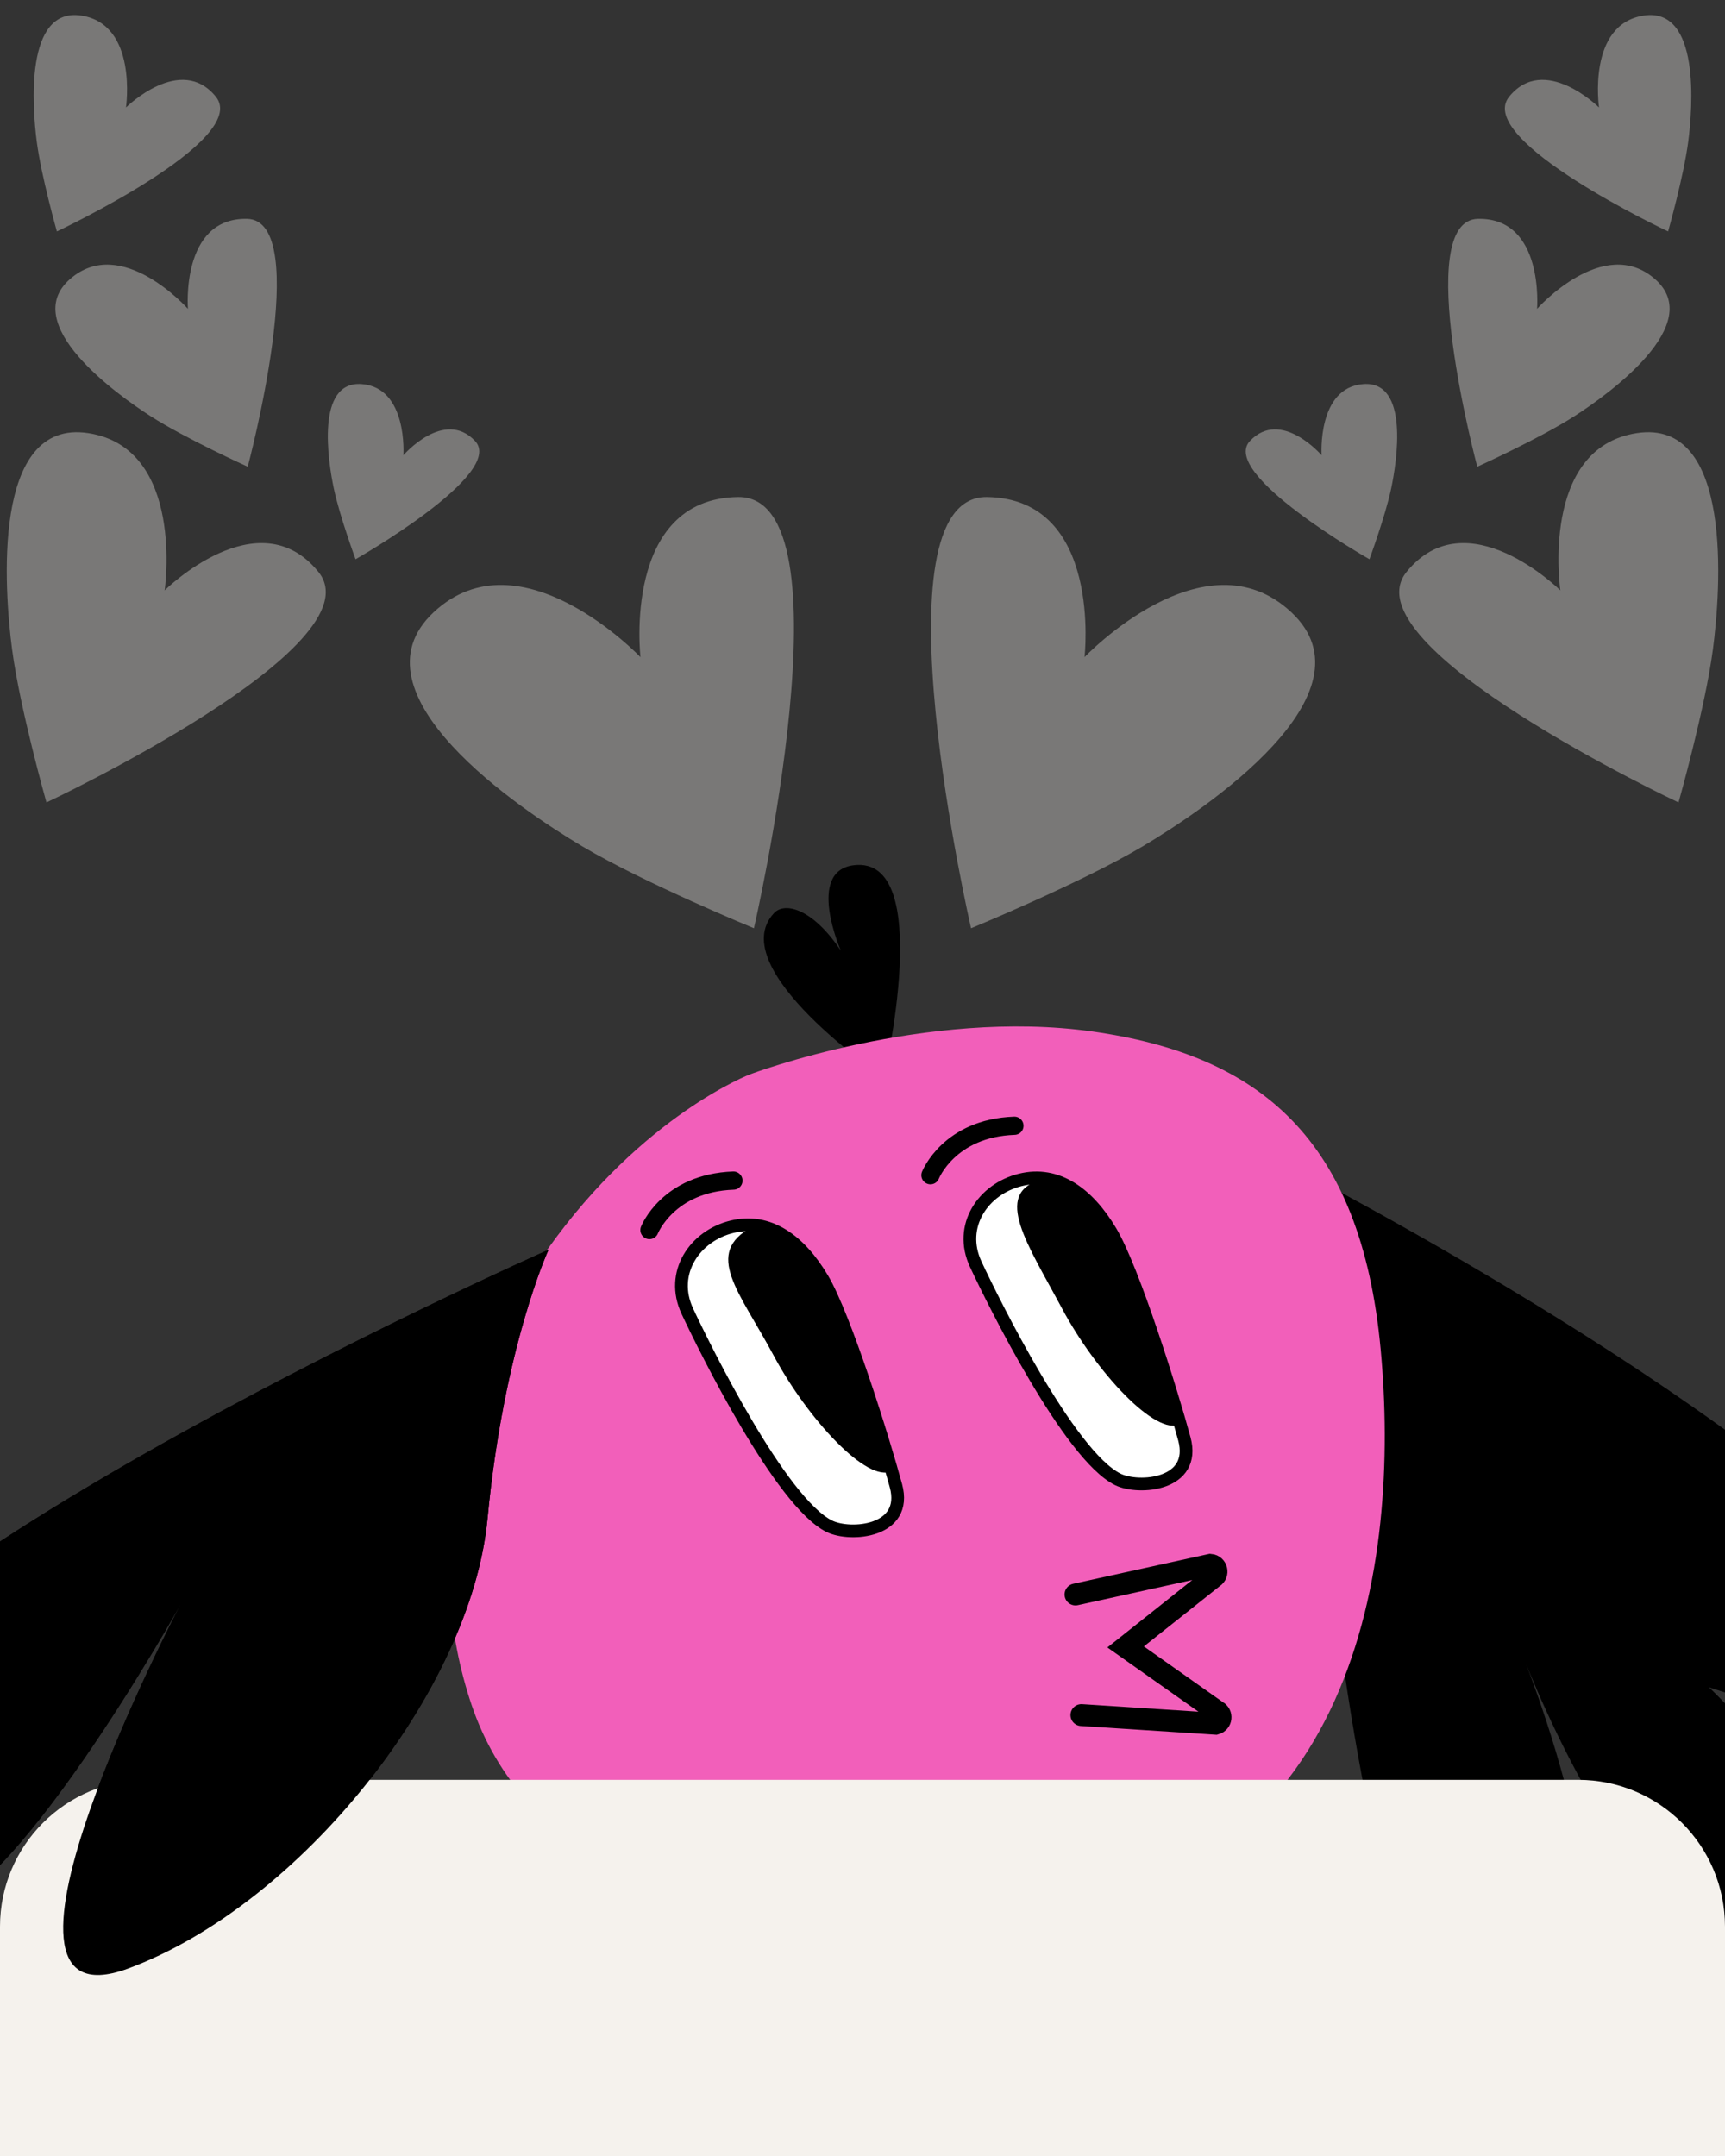
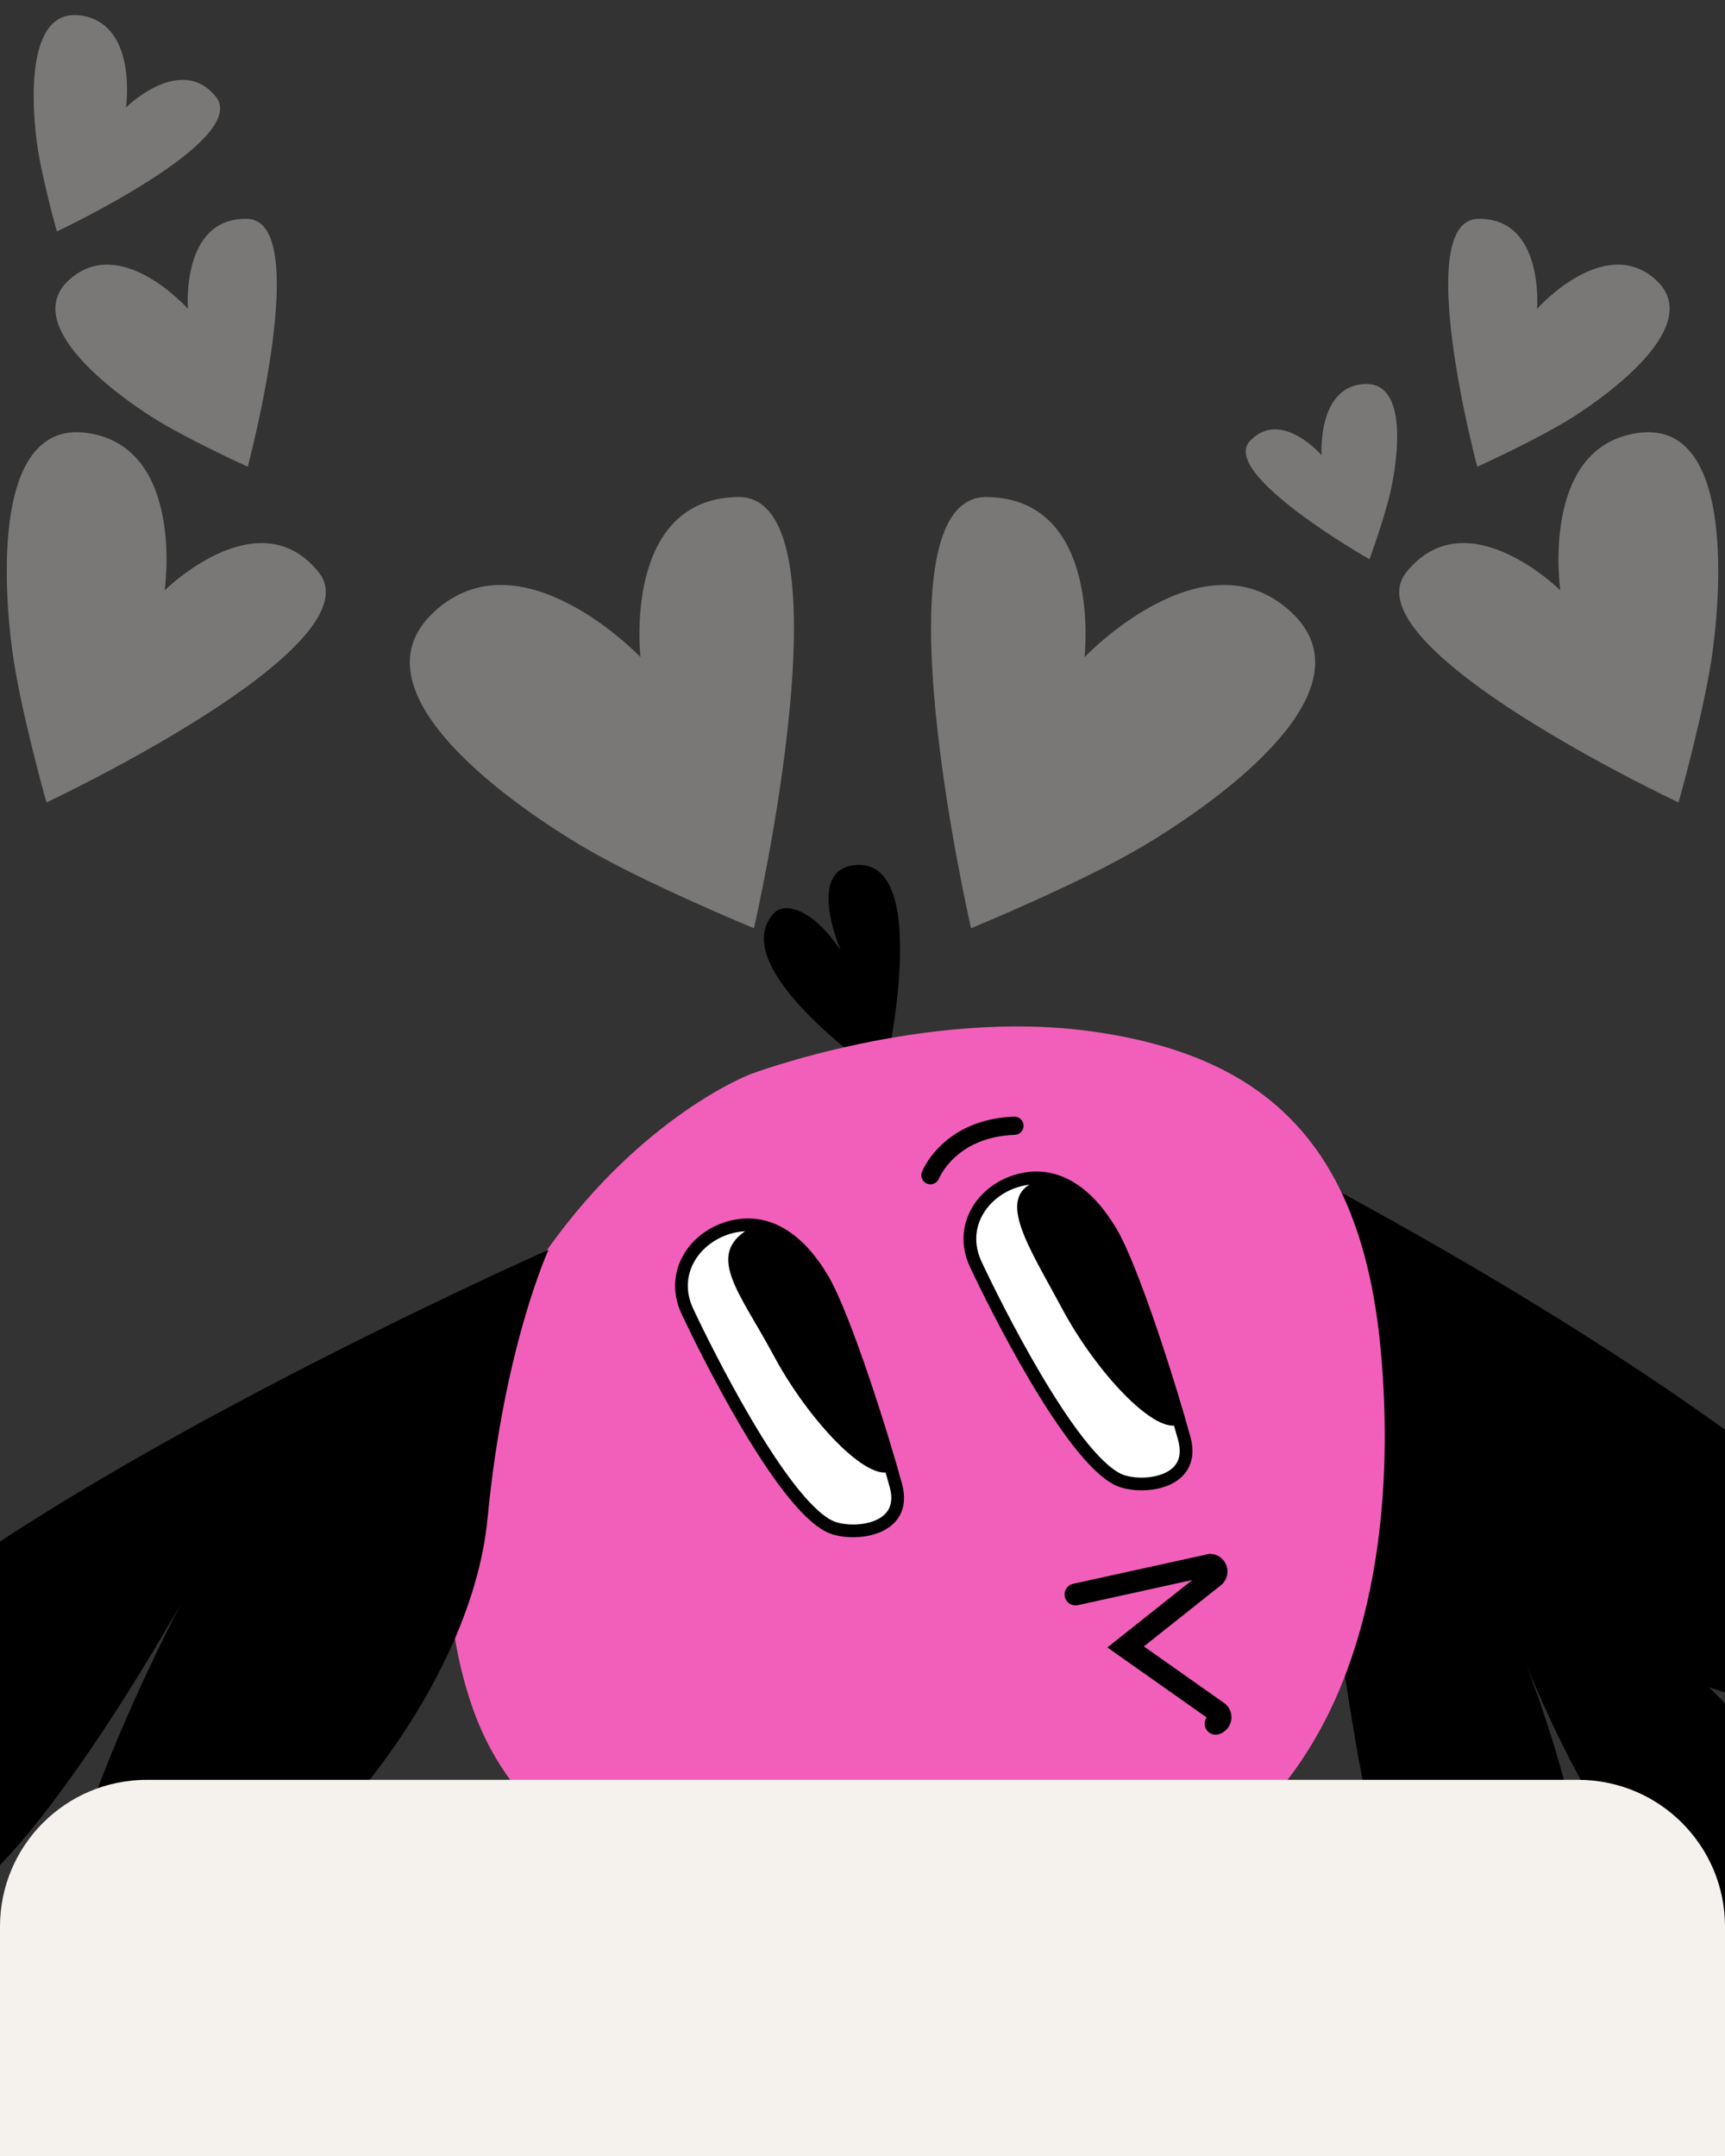
<svg xmlns="http://www.w3.org/2000/svg" width="376" height="470" viewBox="0 0 376 470" fill="none">
  <rect x="0" y="0" width="376" height="470" fill="#333333" stroke="none" />
  <g clip-path="url(#clip0_5504_3948)">
    <g clip-path="url(#clip1_5504_3948)">
      <path d="M283.124 255.091C283.124 255.091 388.615 309.375 421.134 352.366C453.654 395.357 372.482 367.817 372.482 367.817C372.482 367.817 411.016 403.158 385.812 419.364C360.608 435.57 332.24 361.731 332.24 361.731C332.24 361.731 366.63 446.785 328.736 451.434C290.837 456.084 283.13 255.09 283.13 255.09L283.124 255.091Z" fill="black" />
      <path d="M192.666 234.915C192.666 234.915 203.986 186.386 186.074 188.616C175.667 189.916 183.267 207.227 183.267 207.227C177.188 198.106 171.074 196.527 168.721 199.048C157.472 211.093 192.666 234.915 192.666 234.915Z" fill="black" />
      <path d="M163.558 234.171C163.558 234.171 201.838 219.741 238.105 224.862C274.372 229.984 296.66 247.982 300.952 294.211C305.238 340.44 296.185 410.598 222.185 418.358C148.184 426.111 113.379 402.994 102.789 371.657C92.194 340.32 98.506 301.677 119.34 272.352C140.174 243.027 163.564 234.17 163.564 234.17L163.558 234.171Z" fill="#F25FBA" />
      <path d="M180.709 415.935L162.18 413.475L150.7 472.575L107.774 459.413C104.429 458.388 100.886 460.273 99.861 463.611C98.836 466.956 100.721 470.499 104.059 471.525L126.81 478.5L102.008 480.142C98.527 480.379 95.878 483.39 96.109 486.878C96.34 490.366 99.357 493.008 102.845 492.777L125.621 491.267L108.081 500.203C104.967 501.792 103.726 505.604 105.315 508.725C106.559 511.167 109.171 512.456 111.741 512.135C112.451 512.046 113.159 511.837 113.831 511.491L156.813 489.587C158.643 488.65 159.821 486.945 160.161 485.064L180.708 415.923L180.709 415.935Z" fill="#F25FBA" />
      <path d="M253.541 478.095C256.947 477.669 259.404 474.599 259.052 471.165C258.694 467.686 255.582 465.152 252.104 465.509L234.226 467.346L247.517 460.574C250.631 458.985 251.872 455.173 250.283 452.053C248.694 448.938 244.882 447.698 241.768 449.286L212.341 464.284L223.918 409.901L205.904 404.919L197.787 476.588C197.78 476.639 197.773 476.685 197.767 476.737L197.756 476.853C197.499 479.7 199.204 482.468 202.036 483.422L247.328 498.669C248.26 498.98 249.216 499.065 250.127 498.952C252.465 498.66 254.544 497.066 255.351 494.687C256.469 491.369 254.687 487.781 251.369 486.663L232.38 480.271L253.397 478.113C253.447 478.107 253.491 478.101 253.535 478.096L253.541 478.095Z" fill="#F25FBA" />
      <path d="M202.809 256.191C202.809 256.191 206.849 245.915 221.115 245.41" stroke="black" stroke-width="3.971" stroke-miterlimit="10" stroke-linecap="round" />
-       <path d="M141.562 268.147C141.562 268.147 145.602 257.871 159.868 257.366" stroke="black" stroke-width="3.971" stroke-miterlimit="10" stroke-linecap="round" />
-       <path d="M234.43 347.591L263.831 341.124C265.238 341.248 265.674 343.102 264.47 343.84L245.355 359.024L265.261 373.069C266.429 373.689 266.242 375.41 264.973 375.773L235.721 373.879" stroke="black" stroke-width="4.769" stroke-miterlimit="10" stroke-linecap="round" />
+       <path d="M234.43 347.591L263.831 341.124C265.238 341.248 265.674 343.102 264.47 343.84L245.355 359.024L265.261 373.069C266.429 373.689 266.242 375.41 264.973 375.773" stroke="black" stroke-width="4.769" stroke-miterlimit="10" stroke-linecap="round" />
      <path d="M119.571 272.443C119.571 272.443 -58.367 351.155 -50.76 391.831C-43.153 432.508 0.967 368.752 0.967 368.752C0.967 368.752 -35.009 416.563 -16.732 417.153C1.545 417.749 39.472 349.532 39.472 349.532C39.472 349.532 -9.596 442.972 27.873 429.147C65.348 415.321 102.69 368.591 106.264 331.069C109.837 293.546 119.565 272.444 119.565 272.444L119.571 272.443Z" fill="black" />
      <path d="M180.779 332.724C185.343 334.975 198.025 334.004 195.286 323.873C192.547 313.748 184.191 287.008 179.255 278.708C174.319 270.408 167.613 265.463 159.542 267.434C151.472 269.406 145.905 277.466 149.823 285.843C153.734 294.219 170.196 327.497 180.779 332.724Z" fill="white" stroke="black" stroke-width="2.774" stroke-miterlimit="10" />
      <path d="M183.088 286.916C175.666 273.022 169.239 264.64 163.98 267.454C153.224 273.214 161.177 281.552 168.605 295.445C176.027 309.338 189.127 323.474 194.393 320.665C194.393 320.665 190.517 300.815 183.095 286.921L183.088 286.916Z" fill="black" />
      <path d="M243.646 322.499C248.21 324.75 260.892 323.779 258.153 313.648C255.414 303.523 247.058 276.783 242.122 268.483C237.186 260.183 230.48 255.238 222.409 257.209C214.339 259.181 208.772 267.241 212.69 275.618C216.601 283.994 233.063 317.272 243.646 322.499Z" fill="white" stroke="black" stroke-width="2.774" stroke-miterlimit="10" />
      <path d="M245.955 276.685C238.534 262.791 232.587 255.6 226.848 257.223C216.336 260.195 224.045 271.321 231.473 285.214C238.894 299.108 251.995 313.243 257.261 310.434C257.261 310.434 253.384 290.584 245.962 276.69L245.955 276.685Z" fill="black" />
    </g>
    <g opacity="0.36">
      <path d="M12.399 50.452C12.399 50.452 54.723 30.566 47.053 21.086C39.384 11.606 27.459 23.431 27.459 23.431C27.459 23.431 30.101 5.303 17.729 3.395C5.357 1.487 7.031 23.432 8.022 30.96C9.014 38.489 12.399 50.452 12.399 50.452Z" fill="#F5F2ED" />
      <path d="M10.126 174.933C10.126 174.933 82.541 140.908 69.418 124.688C56.295 108.468 35.893 128.7 35.893 128.7C35.893 128.7 40.412 97.684 19.245 94.42C-1.923 91.155 0.942 128.702 2.638 141.583C4.334 154.463 10.126 174.933 10.126 174.933Z" fill="#F5F2ED" />
      <path d="M164.337 202.354C164.337 202.354 186.11 107.991 160.86 108.35C135.609 108.709 139.607 143.257 139.607 143.257C139.607 143.257 113.468 115.761 94.531 133.465C75.594 151.169 113.471 176.522 126.998 184.54C140.524 192.559 164.337 202.354 164.337 202.354Z" fill="#F5F2ED" />
      <path d="M54.001 101.743C54.001 101.743 68.356 47.995 53.852 47.705C39.348 47.415 40.964 67.328 40.964 67.328C40.964 67.328 26.498 51.028 15.278 60.82C4.058 70.612 25.305 85.912 32.913 90.782C40.522 95.652 54.001 101.743 54.001 101.743Z" fill="#F5F2ED" />
-       <path d="M77.501 121.915C77.501 121.915 110.306 103.279 103.545 96.131C96.784 88.984 87.93 99.24 87.93 99.24C87.93 99.24 88.924 84.493 78.853 83.73C68.782 82.966 71.498 100.515 72.764 106.509C74.031 112.503 77.501 121.915 77.501 121.915Z" fill="#F5F2ED" />
    </g>
    <g opacity="0.36">
-       <path d="M363.601 50.452C363.601 50.452 321.277 30.566 328.947 21.086C336.616 11.606 348.541 23.431 348.541 23.431C348.541 23.431 345.9 5.303 358.271 3.395C370.643 1.487 368.969 23.432 367.978 30.96C366.986 38.489 363.601 50.452 363.601 50.452Z" fill="#F5F2ED" />
      <path d="M365.874 174.933C365.874 174.933 293.459 140.908 306.582 124.688C319.704 108.468 340.107 128.7 340.107 128.7C340.107 128.7 335.588 97.684 356.755 94.42C377.923 91.155 375.058 128.702 373.362 141.583C371.666 154.463 365.874 174.933 365.874 174.933Z" fill="#F5F2ED" />
      <path d="M211.663 202.354C211.663 202.354 189.89 107.991 215.14 108.35C240.391 108.709 236.393 143.257 236.393 143.257C236.393 143.257 262.532 115.761 281.469 133.465C300.405 151.169 262.529 176.522 249.002 184.54C235.476 192.559 211.663 202.354 211.663 202.354Z" fill="#F5F2ED" />
      <path d="M321.999 101.743C321.999 101.743 307.644 47.995 322.148 47.705C336.652 47.415 335.036 67.328 335.036 67.328C335.036 67.328 349.502 51.028 360.722 60.82C371.942 70.612 350.695 85.912 343.087 90.782C335.478 95.652 321.999 101.743 321.999 101.743Z" fill="#F5F2ED" />
      <path d="M298.499 121.915C298.499 121.915 265.694 103.279 272.455 96.131C279.216 88.984 288.07 99.24 288.07 99.24C288.07 99.24 287.076 84.493 297.147 83.73C307.218 82.966 304.502 100.515 303.236 106.509C301.969 112.503 298.499 121.915 298.499 121.915Z" fill="#F5F2ED" />
    </g>
    <path d="M0 420C0 402.327 14.327 388 32 388H344C361.673 388 376 402.327 376 420V470H0V420Z" fill="#F5F2ED" />
-     <path d="M119.571 272.443C119.571 272.443 -58.367 351.155 -50.76 391.831C-43.153 432.508 0.967 368.752 0.967 368.752C0.967 368.752 -35.009 416.563 -16.732 417.153C1.545 417.749 39.472 349.532 39.472 349.532C39.472 349.532 -9.596 442.972 27.873 429.147C65.348 415.321 102.69 368.591 106.264 331.069C109.837 293.546 119.565 272.444 119.565 272.444L119.571 272.443Z" fill="black" />
  </g>
  <defs>
    <clipPath id="clip0_5504_3948">
      <rect width="376" height="470" fill="white" />
    </clipPath>
    <clipPath id="clip1_5504_3948">
      <rect width="506.667" height="380" fill="white" transform="translate(-90 190.782) rotate(-7.118)" />
    </clipPath>
  </defs>
</svg>